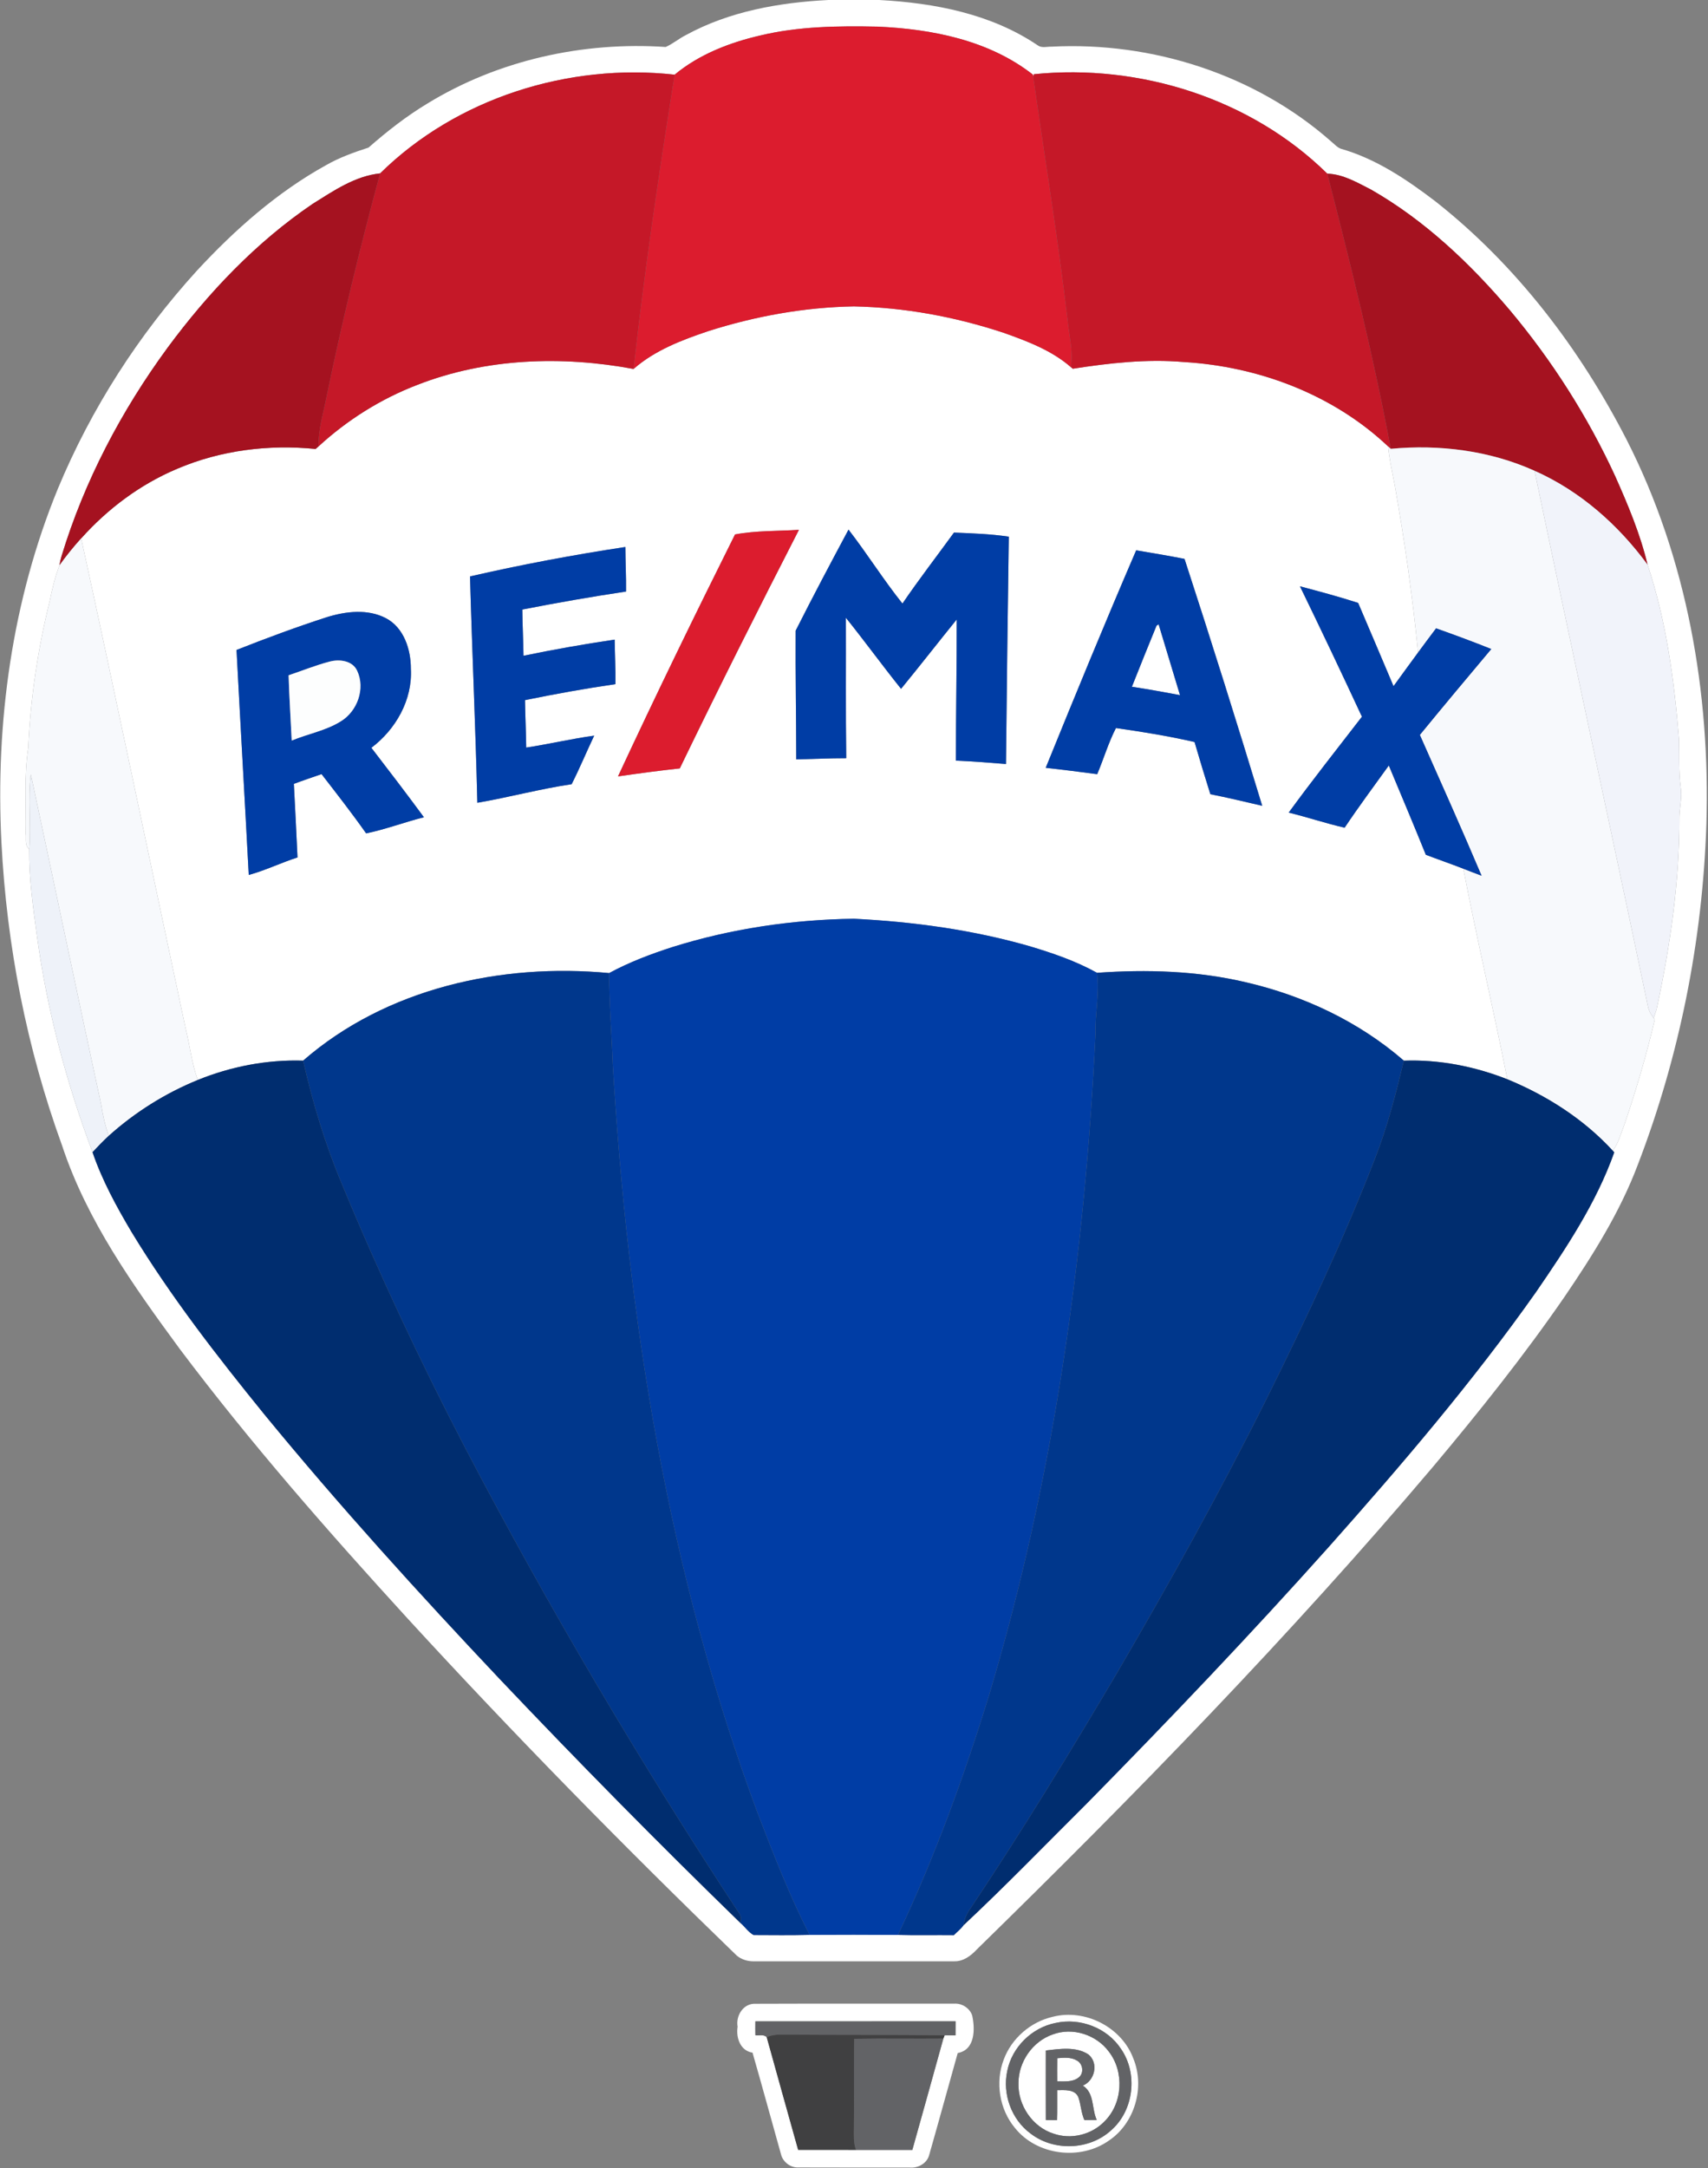
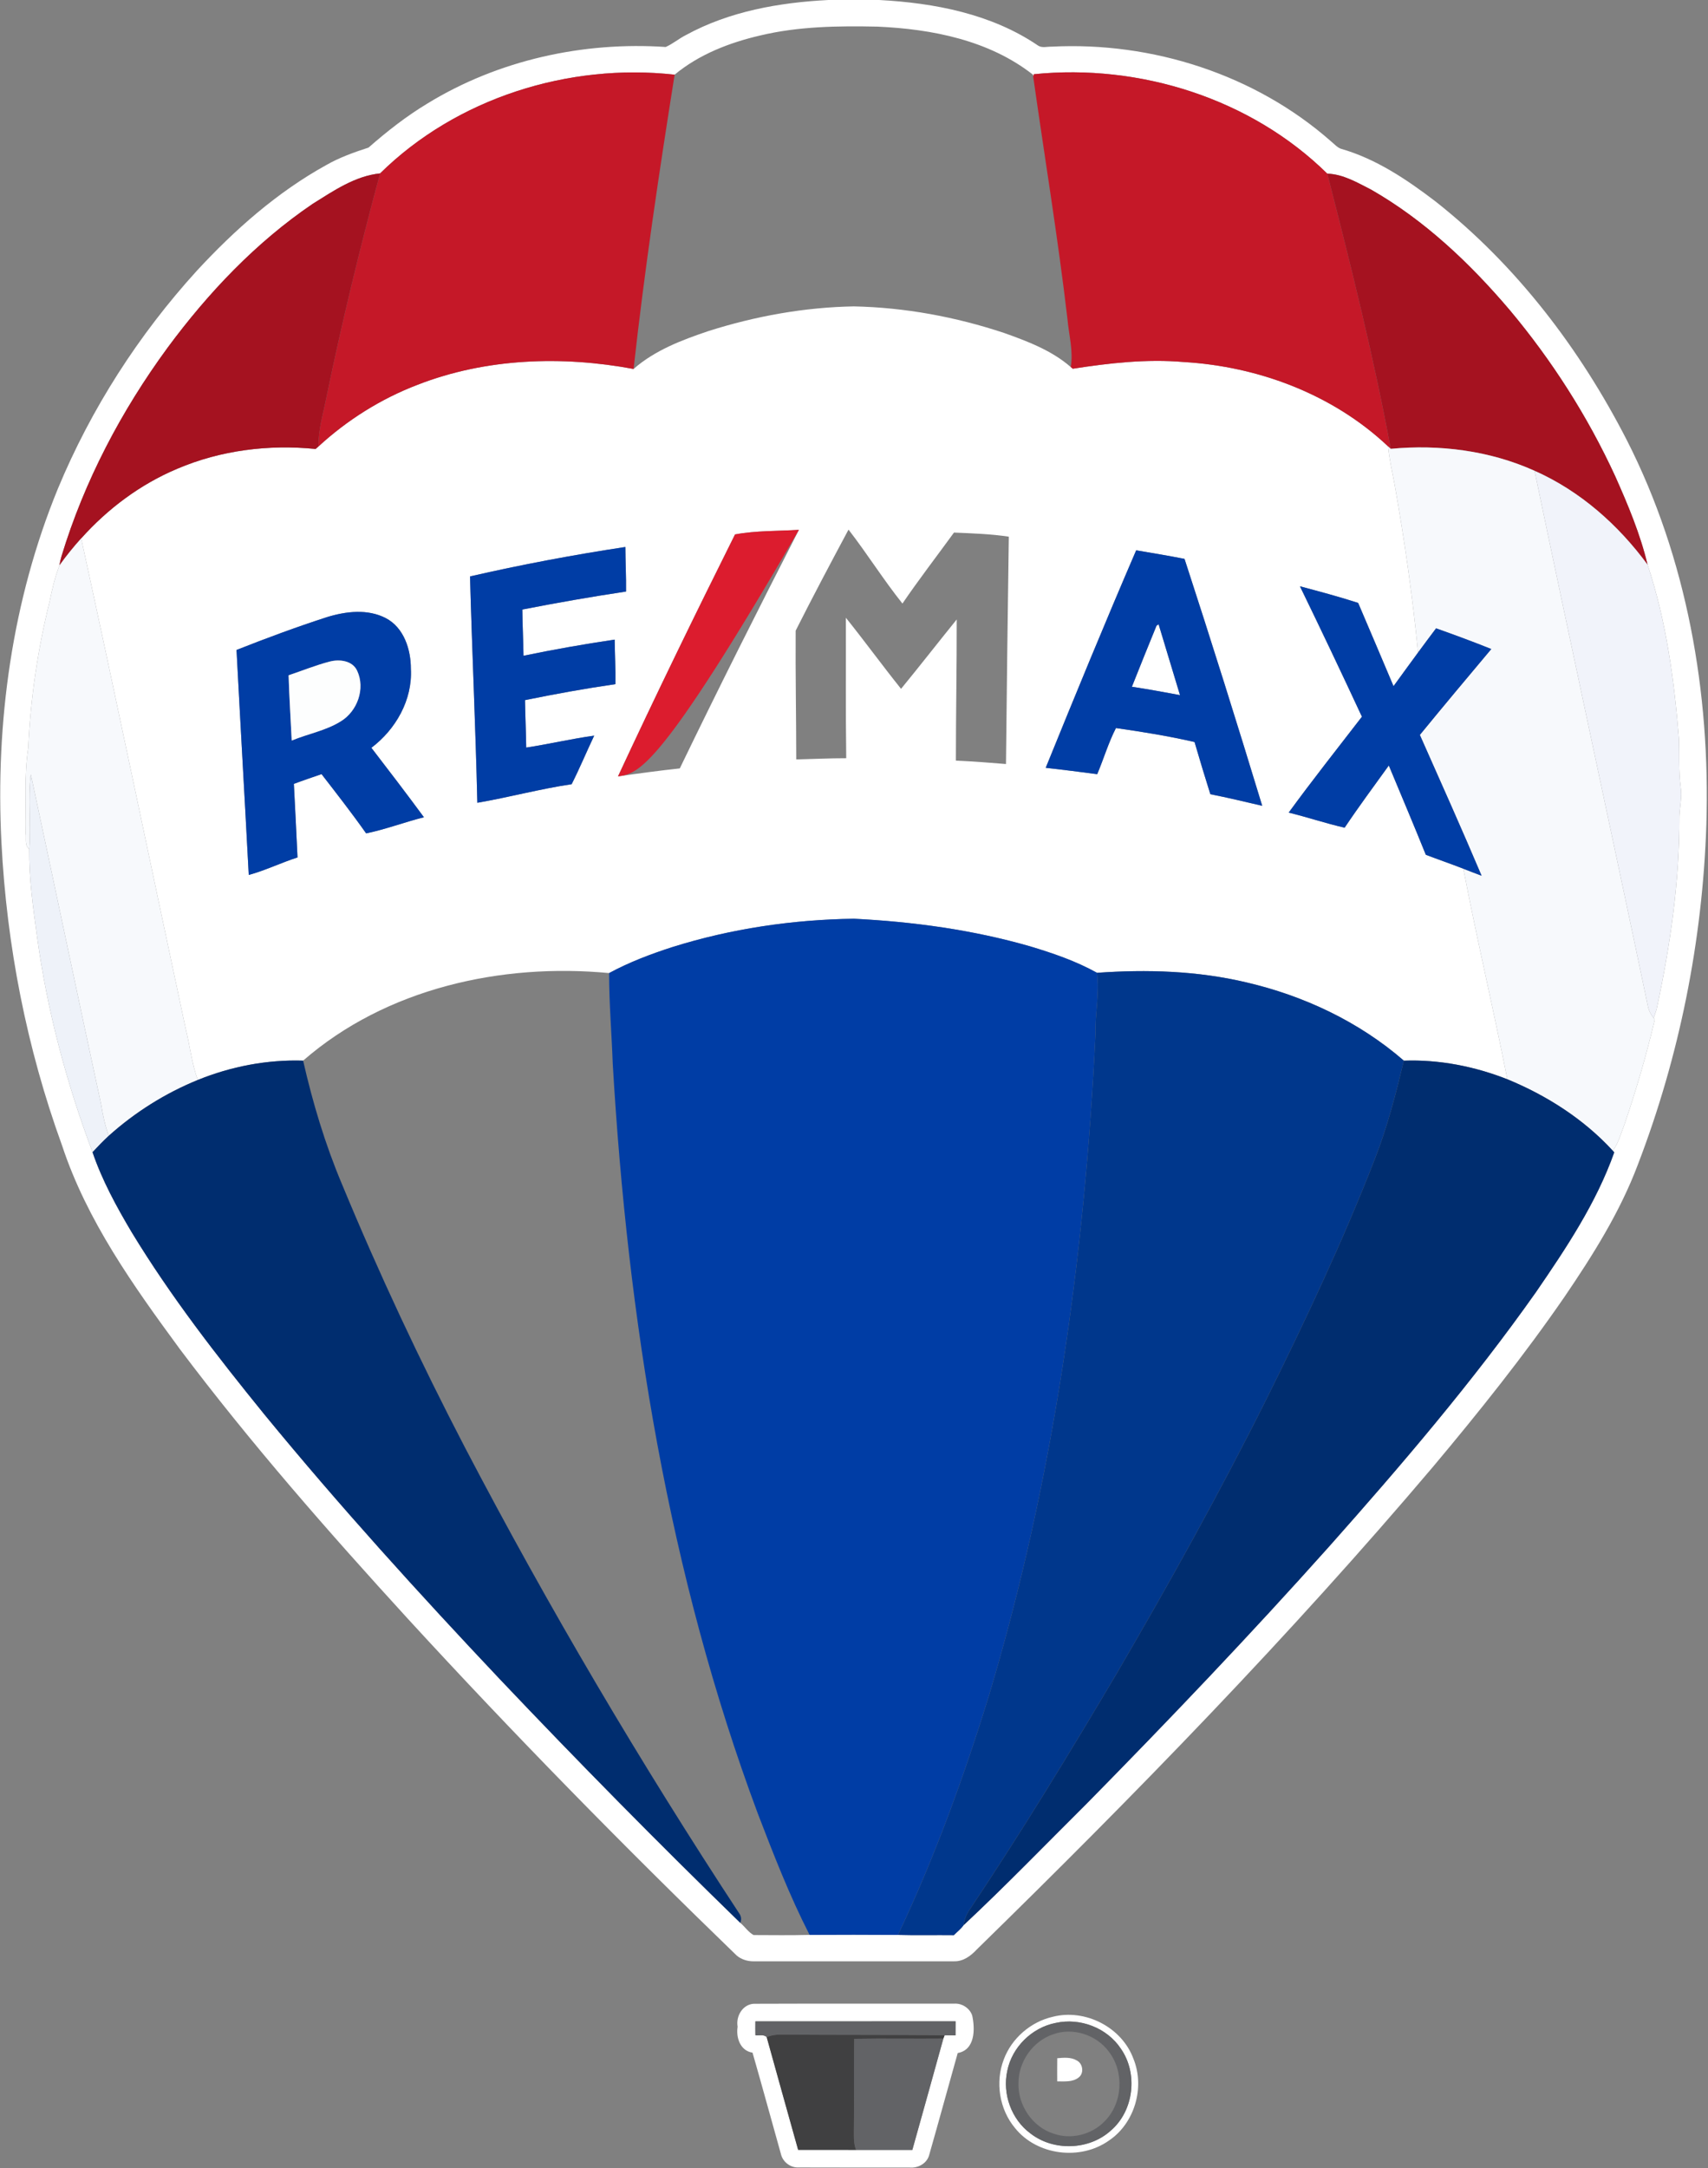
<svg xmlns="http://www.w3.org/2000/svg" width="580pt" height="736pt" viewBox="0 0 580 736" version="1.1">
  <rect x="0" y="0" width="580" height="736" fill="#808080" stroke="none" />
  <g id="#ffffffff">
    <path fill="#ffffff" opacity="1.00" d=" M 281.32 0.00 L 298.56 0.00 C 317.31 1.00 336.68 4.71 352.46 15.44 C 353.82 16.38 355.56 15.80 357.09 15.84 C 391.23 14.08 426.26 25.29 452.02 48.01 C 453.09 48.87 454.02 50.01 455.35 50.50 C 467.28 53.90 477.74 60.95 487.51 68.41 C 514.93 90.03 536.57 118.44 552.44 149.41 C 572.88 189.54 580.83 235.21 579.44 279.98 C 578.14 319.35 570.31 358.54 556.18 395.32 C 550.12 411.41 540.90 426.05 531.27 440.20 C 517.50 460.18 502.33 479.16 486.74 497.74 C 438.09 555.17 385.52 609.14 331.71 661.71 C 329.70 663.88 327.11 665.83 324.00 665.74 C 301.33 665.77 278.65 665.74 255.98 665.75 C 253.90 665.77 251.78 665.15 250.18 663.80 C 211.88 626.78 174.54 588.74 138.51 549.49 C 111.54 519.99 85.12 489.90 61.08 457.94 C 45.32 436.49 29.51 414.36 21.08 388.84 C 9.09 355.85 2.27 321.01 0.49 285.98 C -1.60 245.21 4.12 203.74 19.67 165.85 C 30.94 138.73 47.06 113.65 66.82 91.93 C 79.70 77.99 94.15 65.21 110.84 56.00 C 115.34 53.43 120.23 51.69 125.14 50.10 C 131.40 44.61 137.99 39.44 145.14 35.14 C 169.20 20.40 198.00 14.06 226.06 15.95 C 228.50 14.87 230.56 13.08 232.95 11.89 C 247.72 3.82 264.68 0.84 281.32 0.00 M 258.08 12.06 C 247.68 14.48 237.38 18.46 229.09 25.35 C 193.08 21.33 155.02 33.29 129.07 58.86 C 120.58 59.72 113.24 64.79 106.17 69.20 C 86.93 82.25 70.72 99.35 56.94 117.98 C 41.19 139.44 28.61 163.35 20.87 188.86 C 20.57 189.86 20.34 190.87 20.19 191.91 C 18.70 195.83 17.71 199.91 16.89 204.02 C 12.83 220.35 10.36 237.11 9.59 253.91 C 8.12 263.51 8.89 273.26 8.73 282.94 C 8.97 284.66 8.28 287.00 9.92 288.19 C 9.82 298.19 11.25 308.14 12.60 318.04 C 16.02 343.02 22.55 367.51 31.42 391.10 C 34.68 400.67 39.56 409.59 44.71 418.26 C 57.98 440.10 73.70 460.32 89.79 480.13 C 115.25 511.16 142.26 540.89 169.82 570.07 C 196.46 598.15 223.63 625.71 251.39 652.69 C 252.94 654.00 254.13 655.87 255.92 656.84 C 262.25 656.86 268.59 656.95 274.92 656.78 C 284.93 656.73 294.93 656.71 304.94 656.79 C 311.26 656.98 317.58 656.80 323.90 656.88 C 325.00 655.76 326.30 654.78 327.20 653.50 C 341.52 640.10 355.18 625.98 369.09 612.15 C 397.06 583.73 424.59 554.87 451.17 525.14 C 475.88 497.34 500.12 469.01 521.59 438.59 C 531.85 423.65 542.07 408.34 548.16 391.16 L 547.68 390.61 C 549.63 387.91 550.47 384.64 551.66 381.58 C 555.64 369.93 559.10 358.08 561.93 346.09 L 561.55 345.56 C 561.80 344.83 562.29 343.38 562.53 342.65 C 567.17 321.10 570.37 299.13 570.28 277.05 C 570.41 273.74 571.25 270.43 570.71 267.11 C 570.00 261.76 570.31 256.35 570.15 250.97 C 568.54 230.95 565.83 210.77 559.48 191.68 C 557.00 181.29 552.82 171.35 548.48 161.62 C 539.14 141.35 527.03 122.37 512.70 105.28 C 499.22 89.40 483.80 74.79 465.64 64.39 C 460.94 62.00 456.11 59.11 450.72 58.95 C 424.82 33.45 387.03 21.55 351.10 25.19 L 350.84 25.91 L 350.78 25.36 C 335.87 13.66 316.49 9.85 297.97 9.04 C 284.62 8.76 271.13 8.93 258.08 12.06 Z" />
    <path fill="#ffffff" opacity="1.00" d=" M 240.54 112.39 C 256.51 107.31 273.20 104.29 289.96 104.00 C 307.27 104.36 324.50 107.55 340.92 113.00 C 348.92 115.85 357.12 118.94 363.61 124.59 L 364.30 125.16 C 376.72 123.23 389.34 121.80 401.92 122.88 C 427.35 124.36 452.72 133.90 471.37 151.53 C 471.78 155.88 472.77 160.13 473.57 164.41 C 476.94 183.32 479.66 202.36 481.55 221.48 C 478.75 225.27 475.99 229.10 473.21 232.91 C 469.22 223.49 465.23 214.06 461.20 204.65 C 454.68 202.54 448.05 200.78 441.43 199.01 C 448.58 213.70 455.59 228.47 462.48 243.28 C 454.14 254.09 445.66 264.80 437.61 275.83 C 443.98 277.38 450.22 279.50 456.61 280.95 C 461.41 273.78 466.56 266.85 471.61 259.84 C 475.82 269.93 480.09 280.01 484.18 290.15 C 488.41 291.76 492.70 293.23 496.92 294.88 C 501.50 318.78 507.15 342.47 511.85 366.34 C 500.71 361.96 488.71 359.60 476.72 360.03 C 461.48 346.79 442.71 337.97 423.11 333.43 C 406.57 329.52 389.43 329.00 372.53 330.21 C 365.37 326.23 357.57 323.56 349.75 321.21 C 330.31 315.62 310.14 312.87 289.97 311.86 C 269.13 312.15 248.27 315.22 228.37 321.46 C 220.98 323.84 213.68 326.60 206.84 330.30 C 170.25 326.83 131.12 335.47 102.93 360.02 C 90.72 359.64 78.47 361.99 67.17 366.58 C 65.08 360.91 64.49 354.86 63.02 349.03 C 51.17 293.61 39.66 238.12 27.57 182.75 C 36.58 172.68 47.67 164.38 60.16 159.13 C 74.89 152.83 91.27 150.80 107.16 152.40 C 107.40 152.19 107.89 151.77 108.13 151.56 C 117.92 142.55 129.37 135.36 141.80 130.61 C 165.04 121.56 190.81 120.70 215.15 125.24 C 222.38 118.89 231.55 115.42 240.54 112.39 M 249.60 181.41 C 236.01 208.62 222.69 235.96 209.86 263.54 C 216.84 262.53 223.83 261.58 230.84 260.83 C 243.97 233.66 257.53 206.70 271.30 179.85 C 264.09 180.30 256.60 180.09 249.60 181.41 M 270.19 214.07 C 270.09 228.63 270.38 243.20 270.39 257.77 C 276.04 257.63 281.70 257.37 287.36 257.37 C 287.14 241.48 287.30 225.58 287.24 209.69 C 293.62 217.63 299.61 225.88 305.98 233.82 C 312.36 226.04 318.55 218.09 324.88 210.27 C 324.91 226.24 324.60 242.21 324.60 258.18 C 330.28 258.44 335.95 258.87 341.61 259.34 C 341.87 233.61 342.20 207.89 342.57 182.17 C 336.43 181.24 330.16 181.04 323.95 180.78 C 318.11 188.81 312.04 196.67 306.45 204.87 C 300.00 196.80 294.48 187.96 288.14 179.77 C 282.05 191.14 276.00 202.55 270.19 214.07 M 159.61 195.66 C 160.31 221.27 161.50 246.87 162.09 272.49 C 172.75 270.67 183.35 267.78 194.12 266.19 C 196.85 260.78 199.18 255.18 201.77 249.71 C 194.03 250.78 186.39 252.58 178.69 253.76 C 178.62 248.39 178.36 243.02 178.28 237.65 C 188.46 235.57 198.69 233.72 208.98 232.23 C 209.06 227.19 208.80 222.15 208.73 217.11 C 198.36 218.64 188.03 220.47 177.77 222.59 C 177.70 217.36 177.42 212.13 177.37 206.90 C 189.06 204.61 200.81 202.56 212.59 200.79 C 212.66 195.75 212.38 190.71 212.36 185.67 C 194.66 188.35 177.06 191.66 159.61 195.66 M 355.10 260.63 C 360.94 261.25 366.76 262.04 372.59 262.79 C 374.77 257.62 376.43 252.02 378.95 247.13 C 387.89 248.40 396.84 249.85 405.64 251.87 C 407.37 257.79 409.15 263.70 411.01 269.59 C 416.91 270.73 422.75 272.18 428.62 273.52 C 420.10 245.50 411.32 217.56 402.24 189.71 C 396.78 188.63 391.30 187.72 385.82 186.80 C 375.26 211.28 365.13 235.94 355.10 260.63 M 111.06 209.47 C 100.69 212.82 90.46 216.62 80.32 220.62 C 81.65 246.08 83.13 271.53 84.47 296.99 C 90.10 295.47 95.45 292.83 101.03 291.05 C 100.66 282.72 100.21 274.40 99.79 266.08 C 102.90 264.91 106.05 263.85 109.19 262.77 C 114.32 269.40 119.50 276.02 124.33 282.88 C 130.95 281.52 137.38 279.06 143.96 277.41 C 138.11 269.48 132.13 261.63 126.11 253.83 C 134.37 247.61 140.11 237.58 139.52 227.05 C 139.54 220.50 137.19 213.06 131.03 209.83 C 124.86 206.62 117.48 207.50 111.06 209.47 Z" />
    <path fill="#ffffff" opacity="1.00" d=" M 392.73 212.38 C 392.91 212.27 393.26 212.04 393.44 211.92 C 395.83 219.94 398.31 227.93 400.70 235.95 C 395.26 234.93 389.83 233.95 384.37 233.11 C 387.12 226.19 389.90 219.27 392.73 212.38 Z" />
    <path fill="#ffffff" opacity="1.00" d=" M 250.48 687.95 C 249.84 684.42 252.14 680.41 255.92 680.16 C 278.61 680.07 301.30 680.15 324.00 680.12 C 326.62 679.93 329.27 681.60 330.13 684.11 C 331.15 688.72 331.17 695.81 325.22 696.88 C 321.96 708.47 318.79 720.09 315.48 731.67 C 314.66 734.40 311.73 735.99 308.97 735.75 C 296.33 735.73 283.70 735.78 271.06 735.72 C 268.31 735.81 265.75 733.76 265.17 731.10 C 261.94 719.65 258.84 708.18 255.54 696.75 C 251.36 696.12 249.88 691.64 250.48 687.95 M 256.51 686.13 C 256.49 687.69 256.49 689.26 256.52 690.84 C 257.76 691.02 259.33 690.45 260.35 691.48 C 263.91 704.24 267.44 717.00 271.03 729.75 C 277.59 729.76 284.15 729.73 290.70 729.76 C 297.07 729.74 303.44 729.75 309.81 729.76 C 313.33 717.16 316.87 704.58 320.34 691.98 L 320.77 690.85 C 322.00 690.85 323.23 690.87 324.47 690.88 C 324.49 689.28 324.50 687.69 324.49 686.11 C 301.83 686.14 279.17 686.12 256.51 686.13 Z" />
    <path fill="#ffffff" opacity="1.00" d=" M 357.45 684.59 C 368.50 681.73 380.99 688.13 384.91 698.88 C 388.83 708.58 385.31 720.72 376.58 726.58 C 366.90 733.47 352.12 731.66 344.66 722.32 C 339.37 715.98 337.90 706.76 340.86 699.07 C 343.53 691.88 349.99 686.30 357.45 684.59 M 358.46 686.67 C 350.43 688.24 343.66 694.87 342.05 702.92 C 340.33 710.74 343.44 719.41 349.91 724.17 C 357.74 730.28 369.84 729.89 377.21 723.20 C 385.04 716.49 386.51 703.87 380.64 695.44 C 375.95 688.32 366.75 684.82 358.46 686.67 Z" />
-     <path fill="#ffffff" opacity="1.00" d=" M 357.48 690.57 C 364.25 688.03 372.33 690.66 376.57 696.45 C 381.86 703.33 381.25 714.00 375.04 720.11 C 370.69 724.62 363.70 726.33 357.78 724.25 C 350.55 721.98 345.59 714.52 345.85 707.02 C 345.87 699.84 350.66 692.92 357.48 690.57 M 355.13 696.02 C 355.13 703.88 355.10 711.75 355.14 719.62 C 356.40 719.63 357.67 719.64 358.94 719.66 C 359.06 716.27 358.97 712.88 359.00 709.49 C 361.49 709.50 365.00 709.07 366.19 711.89 C 367.06 714.41 367.13 717.16 368.23 719.63 C 369.63 719.62 371.03 719.61 372.43 719.59 C 370.64 715.75 371.73 710.48 367.70 707.94 C 371.81 706.25 373.15 700.26 369.60 697.36 C 365.34 694.59 359.89 695.47 355.13 696.02 Z" />
    <path fill="#ffffff" opacity="1.00" d=" M 359.02 698.64 C 361.23 698.45 363.64 698.21 365.65 699.40 C 367.76 700.46 368.22 703.81 366.22 705.23 C 364.17 706.82 361.42 706.48 359.01 706.50 C 358.99 703.87 358.99 701.25 359.02 698.64 Z" />
  </g>
  <g id="#dc1c2eff">
-     <path fill="#dc1c2e" opacity="1.00" d=" M 258.08 12.06 C 271.13 8.93 284.62 8.76 297.97 9.04 C 316.49 9.85 335.87 13.66 350.78 25.36 L 350.84 25.91 C 354.73 53.40 359.27 80.81 362.50 108.40 C 362.98 113.78 364.51 119.16 363.61 124.59 C 357.12 118.94 348.92 115.85 340.92 113.00 C 324.50 107.55 307.27 104.36 289.96 104.00 C 273.20 104.29 256.51 107.31 240.54 112.39 C 231.55 115.42 222.38 118.89 215.15 125.24 C 218.84 91.82 223.81 58.55 229.09 25.35 C 237.38 18.46 247.68 14.48 258.08 12.06 Z" />
-     <path fill="#dc1c2e" opacity="1.00" d=" M 249.60 181.41 C 256.60 180.09 264.09 180.30 271.30 179.85 C 257.53 206.70 243.97 233.66 230.84 260.83 C 223.83 261.58 216.84 262.53 209.86 263.54 C 222.69 235.96 236.01 208.62 249.60 181.41 Z" />
+     <path fill="#dc1c2e" opacity="1.00" d=" M 249.60 181.41 C 256.60 180.09 264.09 180.30 271.30 179.85 C 223.83 261.58 216.84 262.53 209.86 263.54 C 222.69 235.96 236.01 208.62 249.60 181.41 Z" />
  </g>
  <g id="#c51828ff">
    <path fill="#c51828" opacity="1.00" d=" M 129.07 58.86 C 155.02 33.29 193.08 21.33 229.09 25.35 C 223.81 58.55 218.84 91.82 215.15 125.24 C 190.81 120.70 165.04 121.56 141.80 130.61 C 129.37 135.36 117.92 142.55 108.13 151.56 C 108.06 145.90 109.74 140.47 110.82 134.98 C 116.09 109.42 122.26 84.05 129.07 58.86 Z" />
    <path fill="#c51828" opacity="1.00" d=" M 351.10 25.19 C 387.03 21.55 424.82 33.45 450.72 58.95 C 458.67 89.89 466.44 120.92 472.27 152.35 L 471.37 151.53 C 452.72 133.90 427.35 124.36 401.92 122.88 C 389.34 121.80 376.72 123.23 364.30 125.16 L 363.61 124.59 C 364.51 119.16 362.98 113.78 362.50 108.40 C 359.27 80.81 354.73 53.40 350.84 25.91 L 351.10 25.19 Z" />
  </g>
  <g id="#a51220ff">
    <path fill="#a51220" opacity="1.00" d=" M 106.17 69.20 C 113.24 64.79 120.58 59.72 129.07 58.86 C 122.26 84.05 116.09 109.42 110.82 134.98 C 109.74 140.47 108.06 145.90 108.13 151.56 C 107.89 151.77 107.40 152.19 107.16 152.40 C 91.27 150.80 74.89 152.83 60.16 159.13 C 47.67 164.38 36.58 172.68 27.57 182.75 C 24.95 185.66 22.47 188.72 20.19 191.91 C 20.34 190.87 20.57 189.86 20.87 188.86 C 28.61 163.35 41.19 139.44 56.94 117.98 C 70.72 99.35 86.93 82.25 106.17 69.20 Z" />
    <path fill="#a51220" opacity="1.00" d=" M 450.72 58.95 C 456.11 59.11 460.94 62.00 465.64 64.39 C 483.80 74.79 499.22 89.40 512.70 105.28 C 527.03 122.37 539.14 141.35 548.48 161.62 C 552.82 171.35 557.00 181.29 559.48 191.68 C 549.54 178.14 536.54 166.63 521.10 159.80 C 505.87 152.94 488.82 150.79 472.27 152.35 C 466.44 120.92 458.67 89.89 450.72 58.95 Z" />
  </g>
  <g id="#f7f9fcff">
    <path fill="#f7f9fc" opacity="1.00" d=" M 471.37 151.53 L 472.27 152.35 C 488.82 150.79 505.87 152.94 521.10 159.80 C 533.72 220.37 546.89 280.83 559.56 341.39 C 559.82 342.93 560.58 344.33 561.55 345.56 L 561.93 346.09 C 559.10 358.08 555.64 369.93 551.66 381.58 C 550.47 384.64 549.63 387.91 547.68 390.61 C 537.84 379.89 525.27 371.86 511.85 366.34 C 507.15 342.47 501.50 318.78 496.92 294.88 C 498.98 295.68 501.04 296.49 503.12 297.26 C 496.32 281.24 489.22 265.36 482.15 249.46 C 490.15 239.68 498.28 229.99 506.41 220.31 C 500.21 217.82 493.95 215.51 487.66 213.28 C 485.60 215.99 483.58 218.74 481.55 221.48 C 479.66 202.36 476.94 183.32 473.57 164.41 C 472.77 160.13 471.78 155.88 471.37 151.53 Z" />
    <path fill="#f7f9fc" opacity="1.00" d=" M 20.19 191.91 C 22.47 188.72 24.95 185.66 27.57 182.75 C 39.66 238.12 51.17 293.61 63.02 349.03 C 64.49 354.86 65.08 360.91 67.17 366.58 C 56.11 371.09 45.84 377.54 36.95 385.52 C 35.66 382.07 34.92 378.45 34.33 374.83 C 26.27 337.53 18.45 300.17 10.47 262.85 C 9.39 271.25 10.59 279.76 9.92 288.19 C 8.28 287.00 8.97 284.66 8.73 282.94 C 8.89 273.26 8.12 263.51 9.59 253.91 C 10.36 237.11 12.83 220.35 16.89 204.02 C 17.71 199.91 18.70 195.83 20.19 191.91 Z" />
  </g>
  <g id="#f1f3faff">
    <path fill="#f1f3fa" opacity="1.00" d=" M 521.10 159.80 C 536.54 166.63 549.54 178.14 559.48 191.68 C 565.83 210.77 568.54 230.95 570.15 250.97 C 570.31 256.35 570.00 261.76 570.71 267.11 C 571.25 270.43 570.41 273.74 570.28 277.05 C 570.37 299.13 567.17 321.10 562.53 342.65 C 562.29 343.38 561.80 344.83 561.55 345.56 C 560.58 344.33 559.82 342.93 559.56 341.39 C 546.89 280.83 533.72 220.37 521.10 159.80 Z" />
  </g>
  <g id="#003da5ff">
-     <path fill="#003da5" opacity="1.00" d=" M 270.19 214.07 C 276.00 202.55 282.05 191.14 288.14 179.77 C 294.48 187.96 300.00 196.80 306.45 204.87 C 312.04 196.67 318.11 188.81 323.95 180.78 C 330.16 181.04 336.43 181.24 342.57 182.17 C 342.20 207.89 341.87 233.61 341.61 259.34 C 335.95 258.87 330.28 258.44 324.60 258.18 C 324.60 242.21 324.91 226.24 324.88 210.27 C 318.55 218.09 312.36 226.04 305.98 233.82 C 299.61 225.88 293.62 217.63 287.24 209.69 C 287.30 225.58 287.14 241.48 287.36 257.37 C 281.70 257.37 276.04 257.63 270.39 257.77 C 270.38 243.20 270.09 228.63 270.19 214.07 Z" />
    <path fill="#003da5" opacity="1.00" d=" M 159.61 195.66 C 177.06 191.66 194.66 188.35 212.36 185.67 C 212.38 190.71 212.66 195.75 212.59 200.79 C 200.81 202.56 189.06 204.61 177.37 206.90 C 177.42 212.13 177.70 217.36 177.77 222.59 C 188.03 220.47 198.36 218.64 208.73 217.11 C 208.80 222.15 209.06 227.19 208.98 232.23 C 198.69 233.72 188.46 235.57 178.28 237.65 C 178.36 243.02 178.62 248.39 178.69 253.76 C 186.39 252.58 194.03 250.78 201.77 249.71 C 199.18 255.18 196.85 260.78 194.12 266.19 C 183.35 267.78 172.75 270.67 162.09 272.49 C 161.50 246.87 160.31 221.27 159.61 195.66 Z" />
    <path fill="#003da5" opacity="1.00" d=" M 355.10 260.63 C 365.13 235.94 375.26 211.28 385.82 186.80 C 391.30 187.72 396.78 188.63 402.24 189.71 C 411.32 217.56 420.10 245.50 428.62 273.52 C 422.75 272.18 416.91 270.73 411.01 269.59 C 409.15 263.70 407.37 257.79 405.64 251.87 C 396.84 249.85 387.89 248.40 378.95 247.13 C 376.43 252.02 374.77 257.62 372.59 262.79 C 366.76 262.04 360.94 261.25 355.10 260.63 M 392.73 212.38 C 389.90 219.27 387.12 226.19 384.37 233.11 C 389.83 233.95 395.26 234.93 400.70 235.95 C 398.31 227.93 395.83 219.94 393.44 211.92 C 393.26 212.04 392.91 212.27 392.73 212.38 Z" />
    <path fill="#003da5" opacity="1.00" d=" M 441.43 199.01 C 448.05 200.78 454.68 202.54 461.20 204.65 C 465.23 214.06 469.22 223.49 473.21 232.91 C 475.99 229.10 478.75 225.27 481.55 221.48 C 483.58 218.74 485.60 215.99 487.66 213.28 C 493.95 215.51 500.21 217.82 506.41 220.31 C 498.28 229.99 490.15 239.68 482.15 249.46 C 489.22 265.36 496.32 281.24 503.12 297.26 C 501.04 296.49 498.98 295.68 496.92 294.88 C 492.70 293.23 488.41 291.76 484.18 290.15 C 480.09 280.01 475.82 269.93 471.61 259.84 C 466.56 266.85 461.41 273.78 456.61 280.95 C 450.22 279.50 443.98 277.38 437.61 275.83 C 445.66 264.80 454.14 254.09 462.48 243.28 C 455.59 228.47 448.58 213.70 441.43 199.01 Z" />
    <path fill="#003da5" opacity="1.00" d=" M 111.06 209.47 C 117.48 207.50 124.86 206.62 131.03 209.83 C 137.19 213.06 139.54 220.50 139.52 227.05 C 140.11 237.58 134.37 247.61 126.11 253.83 C 132.13 261.63 138.11 269.48 143.96 277.41 C 137.38 279.06 130.95 281.52 124.33 282.88 C 119.50 276.02 114.32 269.40 109.19 262.77 C 106.05 263.85 102.90 264.91 99.79 266.08 C 100.21 274.40 100.66 282.72 101.03 291.05 C 95.45 292.83 90.10 295.47 84.47 296.99 C 83.13 271.53 81.65 246.08 80.32 220.62 C 90.46 216.62 100.69 212.82 111.06 209.47 M 98.00 229.22 C 98.22 236.61 98.71 243.99 99.06 251.37 C 104.59 249.07 110.68 248.02 115.79 244.81 C 121.37 241.37 124.11 233.74 121.29 227.70 C 119.71 224.23 115.32 223.70 112.02 224.55 C 107.25 225.78 102.67 227.66 98.00 229.22 Z" />
    <path fill="#003da5" opacity="1.00" d=" M 228.37 321.46 C 248.27 315.22 269.13 312.15 289.97 311.86 C 310.14 312.87 330.31 315.62 349.75 321.21 C 357.57 323.56 365.37 326.23 372.53 330.21 C 373.41 337.16 371.83 344.08 372.01 351.04 C 368.38 426.69 357.76 502.35 335.98 575.03 C 327.43 602.91 317.41 630.40 304.94 656.79 C 294.93 656.71 284.93 656.73 274.92 656.78 C 268.12 643.50 262.71 629.56 257.36 615.65 C 226.96 534.21 213.14 447.49 208.07 361.00 C 207.71 350.77 206.83 340.56 206.84 330.30 C 213.68 326.60 220.98 323.84 228.37 321.46 Z" />
  </g>
  <g id="#fdfefeff">
    <path fill="#fdfefe" opacity="1.00" d=" M 98.00 229.22 C 102.67 227.66 107.25 225.78 112.02 224.55 C 115.32 223.70 119.71 224.23 121.29 227.70 C 124.11 233.74 121.37 241.37 115.79 244.81 C 110.68 248.02 104.59 249.07 99.06 251.37 C 98.71 243.99 98.22 236.61 98.00 229.22 Z" />
  </g>
  <g id="#eef2f9ff">
    <path fill="#eef2f9" opacity="1.00" d=" M 9.92 288.19 C 10.59 279.76 9.39 271.25 10.47 262.85 C 18.45 300.17 26.27 337.53 34.33 374.83 C 34.92 378.45 35.66 382.07 36.95 385.52 C 35.02 387.29 33.21 389.18 31.42 391.10 C 22.55 367.51 16.02 343.02 12.60 318.04 C 11.25 308.14 9.82 298.19 9.92 288.19 Z" />
  </g>
  <g id="#00378cff">
-     <path fill="#00378c" opacity="1.00" d=" M 102.93 360.02 C 131.12 335.47 170.25 326.83 206.84 330.30 C 206.83 340.56 207.71 350.77 208.07 361.00 C 213.14 447.49 226.96 534.21 257.36 615.65 C 262.71 629.56 268.12 643.50 274.92 656.78 C 268.59 656.95 262.25 656.86 255.92 656.84 C 254.13 655.87 252.94 654.00 251.39 652.69 C 251.80 651.65 251.74 650.68 251.21 649.77 C 217.52 598.50 186.25 545.59 157.83 491.22 C 142.66 462.05 128.67 432.27 116.10 401.89 C 110.40 388.38 106.18 374.30 102.93 360.02 Z" />
    <path fill="#00378c" opacity="1.00" d=" M 372.53 330.21 C 389.43 329.00 406.57 329.52 423.11 333.43 C 442.71 337.97 461.48 346.79 476.72 360.03 C 474.04 371.16 471.18 382.29 467.03 392.98 C 456.17 420.97 443.34 448.14 430.00 475.02 C 414.18 506.67 396.98 537.61 379.14 568.16 C 363.26 595.03 346.99 621.67 329.66 647.63 C 328.37 649.36 327.49 651.34 327.20 653.50 C 326.30 654.78 325.00 655.76 323.90 656.88 C 317.58 656.80 311.26 656.98 304.94 656.79 C 317.41 630.40 327.43 602.91 335.98 575.03 C 357.76 502.35 368.38 426.69 372.01 351.04 C 371.83 344.08 373.41 337.16 372.53 330.21 Z" />
  </g>
  <g id="#002d6fff">
    <path fill="#002d6f" opacity="1.00" d=" M 67.17 366.58 C 78.47 361.99 90.72 359.64 102.93 360.02 C 106.18 374.30 110.40 388.38 116.10 401.89 C 128.67 432.27 142.66 462.05 157.83 491.22 C 186.25 545.59 217.52 598.50 251.21 649.77 C 251.74 650.68 251.80 651.65 251.39 652.69 C 223.63 625.71 196.46 598.15 169.82 570.07 C 142.26 540.89 115.25 511.16 89.79 480.13 C 73.70 460.32 57.98 440.10 44.71 418.26 C 39.56 409.59 34.68 400.67 31.42 391.10 C 33.21 389.18 35.02 387.29 36.95 385.52 C 45.84 377.54 56.11 371.09 67.17 366.58 Z" />
    <path fill="#002d6f" opacity="1.00" d=" M 476.72 360.03 C 488.71 359.60 500.71 361.96 511.85 366.34 C 525.27 371.86 537.84 379.89 547.68 390.61 L 548.16 391.16 C 542.07 408.34 531.85 423.65 521.59 438.59 C 500.12 469.01 475.88 497.34 451.17 525.14 C 424.59 554.87 397.06 583.73 369.09 612.15 C 355.18 625.98 341.52 640.10 327.20 653.50 C 327.49 651.34 328.37 649.36 329.66 647.63 C 346.99 621.67 363.26 595.03 379.14 568.16 C 396.98 537.61 414.18 506.67 430.00 475.02 C 443.34 448.14 456.17 420.97 467.03 392.98 C 471.18 382.29 474.04 371.16 476.72 360.03 Z" />
  </g>
  <g id="#626366ff">
    <path fill="#626366" opacity="1.00" d=" M 256.51 686.13 C 279.17 686.12 301.83 686.14 324.49 686.11 C 324.50 687.69 324.49 689.28 324.47 690.88 C 323.23 690.87 322.00 690.85 320.77 690.85 C 302.52 690.66 284.26 690.77 266.01 690.63 C 264.08 690.56 262.14 690.73 260.35 691.48 C 259.33 690.45 257.76 691.02 256.52 690.84 C 256.49 689.26 256.49 687.69 256.51 686.13 Z" />
    <path fill="#626366" opacity="1.00" d=" M 358.46 686.67 C 366.75 684.82 375.95 688.32 380.64 695.44 C 386.51 703.87 385.04 716.49 377.21 723.20 C 369.84 729.89 357.74 730.28 349.91 724.17 C 343.44 719.41 340.33 710.74 342.05 702.92 C 343.66 694.87 350.43 688.24 358.46 686.67 M 357.48 690.57 C 350.66 692.92 345.87 699.84 345.85 707.02 C 345.59 714.52 350.55 721.98 357.78 724.25 C 363.70 726.33 370.69 724.62 375.04 720.11 C 381.25 714.00 381.86 703.33 376.57 696.45 C 372.33 690.66 364.25 688.03 357.48 690.57 Z" />
    <path fill="#626366" opacity="1.00" d=" M 290.08 692.06 C 300.16 691.88 310.25 692.08 320.34 691.98 C 316.87 704.58 313.33 717.16 309.81 729.76 C 303.44 729.75 297.07 729.74 290.70 729.76 C 289.71 727.29 289.99 724.59 289.97 722.00 C 290.09 712.02 289.88 702.04 290.08 692.06 Z" />
-     <path fill="#626366" opacity="1.00" d=" M 355.13 696.02 C 359.89 695.47 365.34 694.59 369.60 697.36 C 373.15 700.26 371.81 706.25 367.70 707.94 C 371.73 710.48 370.64 715.75 372.43 719.59 C 371.03 719.61 369.63 719.62 368.23 719.63 C 367.13 717.16 367.06 714.41 366.19 711.89 C 365.00 709.07 361.49 709.50 359.00 709.49 C 358.97 712.88 359.06 716.27 358.94 719.66 C 357.67 719.64 356.40 719.63 355.14 719.62 C 355.10 711.75 355.13 703.88 355.13 696.02 M 359.02 698.64 C 358.99 701.25 358.99 703.87 359.01 706.50 C 361.42 706.48 364.17 706.82 366.22 705.23 C 368.22 703.81 367.76 700.46 365.65 699.40 C 363.64 698.21 361.23 698.45 359.02 698.64 Z" />
  </g>
  <g id="#404041ff">
    <path fill="#404041" opacity="1.00" d=" M 260.35 691.48 C 262.14 690.73 264.08 690.56 266.01 690.63 C 284.26 690.77 302.52 690.66 320.77 690.85 L 320.34 691.98 C 310.25 692.08 300.16 691.88 290.08 692.06 C 289.88 702.04 290.09 712.02 289.97 722.00 C 289.99 724.59 289.71 727.29 290.70 729.76 C 284.15 729.73 277.59 729.76 271.03 729.75 C 267.44 717.00 263.91 704.24 260.35 691.48 Z" />
  </g>
</svg>